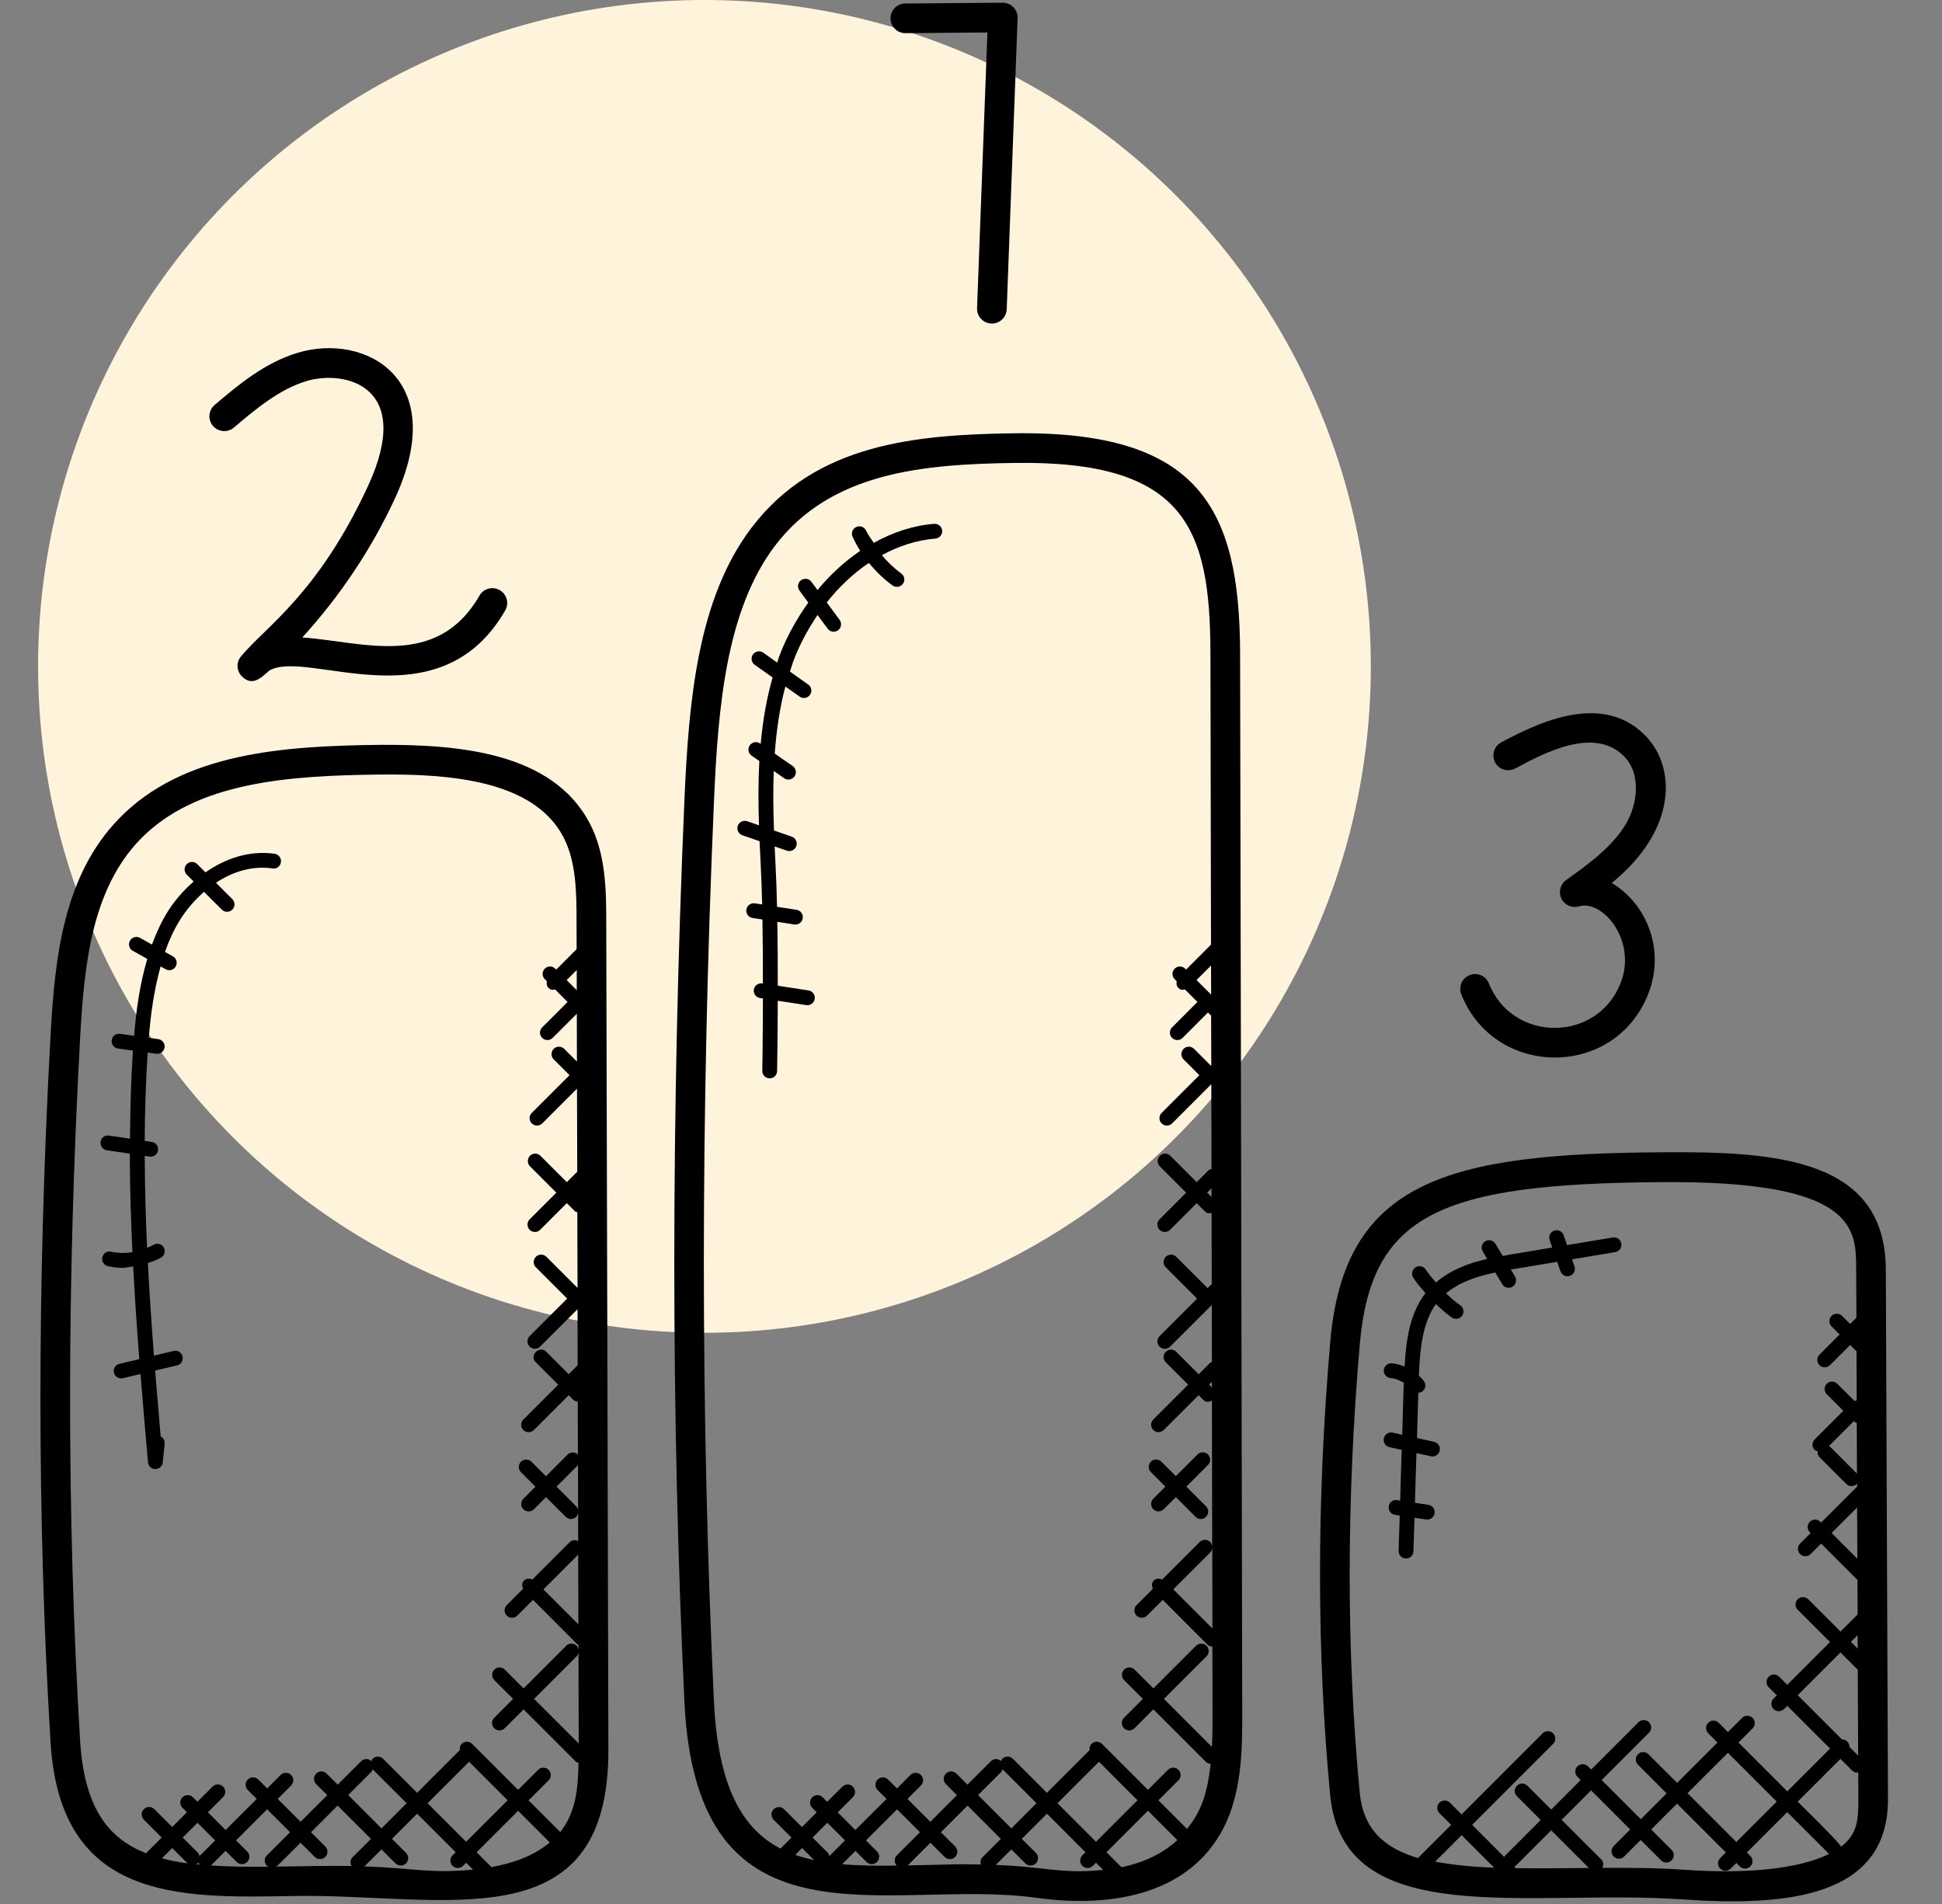
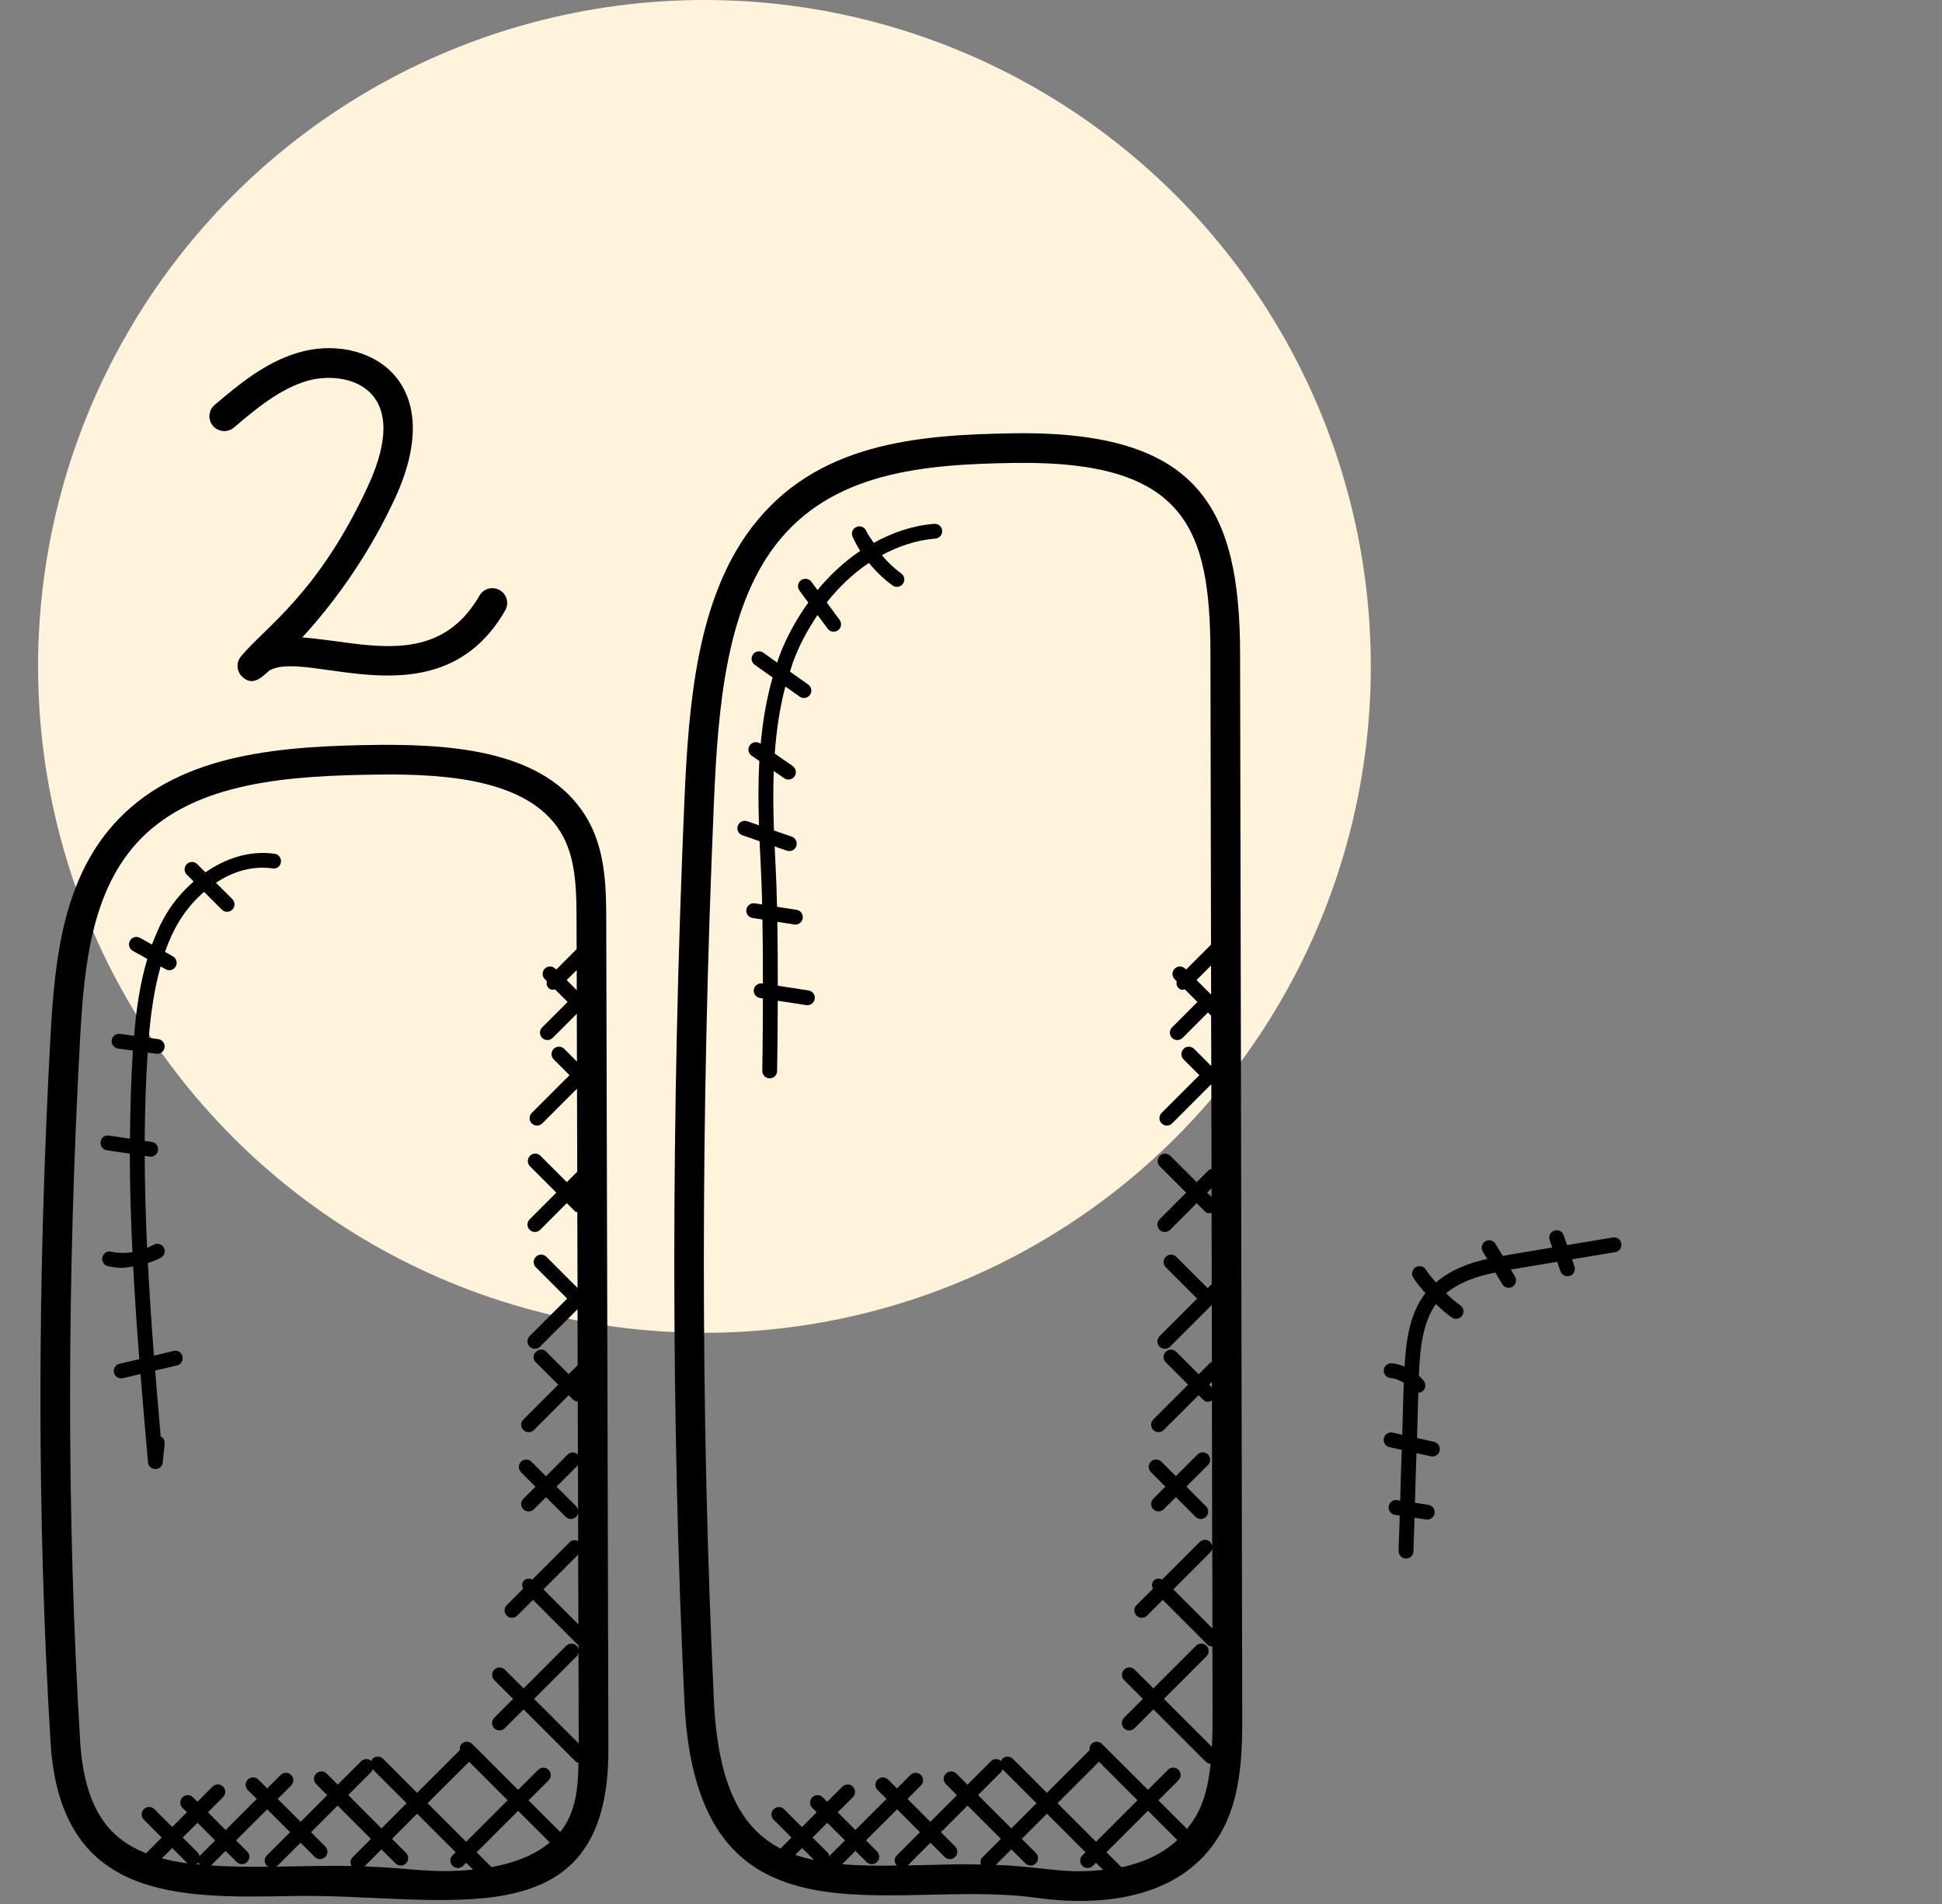
<svg xmlns="http://www.w3.org/2000/svg" width="51px" height="50px" viewBox="0 0 51 50" version="1.1">
  <rect x="0" y="0" width="51" height="50" fill="#808080" stroke="none" />
  <title>Group 40</title>
  <g id="Page-1" stroke="none" stroke-width="1" fill="none" fill-rule="evenodd">
    <g id="OmniKick-V2-Home-Page-Copy" transform="translate(-562, -133)">
      <g id="Group-50">
        <g id="Group-45" transform="translate(562.5, 133)">
          <g id="Group-40" transform="translate(0.5, 0)">
            <g id="Group-8" fill="#FFF3DB">
              <circle id="Oval-Copy" cx="17.5" cy="17.5" r="17.5" />
            </g>
            <g id="success" fill="#000000" fill-rule="nonzero">
              <path d="M6.66,49.791 C10.643,49.714 14.993,51.063 14.977,45.938 L14.921,24.174 C14.918,23.401 14.916,22.438 14.486,21.618 C13.508,19.752 11.04,19.55 8.993,19.56 C6.44,19.589 3.806,19.762 2.121,21.501 C0.672,22.996 0.441,25.126 0.328,27.18 C-0.026,33.656 -0.027,39.904 0.327,45.748 C0.579,49.908 3.673,49.847 6.66,49.791 Z M4.201,48.933 C4.21,48.924 4.208,48.91 4.215,48.899 C4.22,48.923 4.229,48.946 4.243,48.967 C4.209,48.964 4.178,48.96 4.145,48.956 C4.164,48.947 4.186,48.949 4.201,48.933 L4.201,48.933 Z M4.257,48.724 C4.248,48.733 4.25,48.747 4.243,48.758 C4.235,48.723 4.229,48.686 4.202,48.658 L3.798,48.255 L4.186,47.867 L4.65,48.331 L4.257,48.724 Z M3.925,48.933 C3.685,48.901 3.462,48.856 3.251,48.801 L3.523,48.53 L3.925,48.933 Z M4.54,48.99 L4.924,48.606 L5.216,48.897 C5.291,48.972 5.414,48.973 5.491,48.897 C5.568,48.82 5.568,48.697 5.491,48.621 L5.2,48.33 L6.016,47.514 L6.618,48.115 L6.009,48.723 C5.933,48.799 5.933,48.922 6.009,48.999 C6.024,49.013 6.045,49.012 6.063,49.021 C5.511,49.027 5.005,49.02 4.54,48.99 Z M6.645,49.013 C6.505,49.015 6.372,49.017 6.237,49.019 C6.252,49.01 6.271,49.013 6.284,48.999 L6.893,48.391 L7.267,48.765 C7.342,48.841 7.465,48.841 7.542,48.765 C7.619,48.689 7.619,48.566 7.542,48.489 L7.168,48.115 L7.867,47.416 L8.742,48.291 L8.254,48.779 C8.192,48.841 8.194,48.93 8.233,49.003 C7.7,48.994 7.168,49.003 6.645,49.013 Z M8.759,46.524 C8.777,46.506 8.776,46.482 8.785,46.461 L9.679,47.354 L9.018,48.015 L8.144,47.139 L8.759,46.524 Z M8.571,49.013 L9.018,48.566 L9.387,48.934 C9.463,49.01 9.586,49.01 9.662,48.934 C9.739,48.858 9.739,48.735 9.662,48.658 L9.294,48.29 L9.954,47.629 L10.966,48.641 L10.884,48.723 C10.808,48.799 10.808,48.922 10.884,48.999 C10.96,49.074 11.083,49.075 11.16,48.999 L11.242,48.917 L11.423,49.098 C10.292,49.206 9.788,49.052 8.571,49.013 Z M11.319,46.265 L12.331,47.277 L11.241,48.366 L10.229,47.354 L11.319,46.265 Z M11.906,49.031 L11.517,48.642 L12.606,47.553 L13.438,48.384 C13.025,48.732 12.478,48.929 11.906,49.031 Z M14.146,26.002 L13.882,25.738 L14.146,25.474 L14.146,26.002 Z M14.182,39.678 C14.178,39.634 14.166,39.591 14.132,39.557 L13.615,39.04 L14.179,38.476 L14.182,39.678 Z M14.189,42.657 L13.271,41.739 L14.184,40.825 L14.189,42.657 Z M14.198,45.785 L13.026,44.614 L14.145,43.494 C14.176,43.463 14.186,43.422 14.192,43.381 L14.198,45.785 Z M1.106,27.223 C1.211,25.316 1.418,23.346 2.681,22.043 C4.157,20.52 6.613,20.366 9.002,20.34 C10.804,20.323 13.014,20.488 13.795,21.98 C14.136,22.631 14.139,23.452 14.141,24.177 L14.143,24.925 L13.607,25.462 L13.582,25.438 C13.506,25.361 13.383,25.361 13.307,25.438 C13.231,25.514 13.231,25.637 13.307,25.713 L13.361,25.767 C13.349,25.829 13.355,25.893 13.403,25.941 C13.472,26.009 13.513,25.996 13.577,25.983 L13.906,26.312 L13.238,26.98 C13.162,27.056 13.162,27.179 13.238,27.256 C13.315,27.333 13.438,27.33 13.514,27.256 L14.148,26.622 L14.151,27.878 L13.817,27.544 C13.74,27.467 13.617,27.468 13.541,27.544 C13.465,27.62 13.465,27.743 13.541,27.82 L13.956,28.235 L12.965,29.226 C12.888,29.302 12.888,29.426 12.965,29.501 C13.042,29.578 13.165,29.576 13.241,29.501 L14.153,28.589 L14.159,30.771 L13.885,31.044 L13.193,30.352 C13.117,30.275 12.994,30.275 12.918,30.352 C12.842,30.428 12.842,30.551 12.918,30.627 L13.61,31.32 L12.91,32.02 C12.834,32.096 12.834,32.219 12.91,32.296 C12.986,32.371 13.109,32.372 13.185,32.296 L13.885,31.595 L14.098,31.808 C14.115,31.825 14.14,31.824 14.161,31.835 L14.167,33.822 L13.349,33.004 C13.272,32.928 13.149,32.928 13.073,33.004 C12.997,33.081 12.997,33.204 13.073,33.28 L13.895,34.102 L12.909,35.087 C12.833,35.164 12.833,35.287 12.909,35.363 C12.985,35.438 13.108,35.439 13.184,35.363 L14.167,34.381 L14.17,35.852 L13.935,36.087 L13.348,35.5 C13.167,35.319 12.89,35.593 13.072,35.776 L13.66,36.363 L12.744,37.278 C12.668,37.354 12.668,37.478 12.744,37.554 C12.82,37.629 12.943,37.63 13.02,37.554 L13.935,36.639 L14.054,36.758 C14.087,36.791 14.13,36.802 14.173,36.807 L14.177,38.196 C14.1,38.124 13.981,38.123 13.907,38.198 L13.338,38.767 L12.958,38.386 C12.881,38.31 12.758,38.31 12.682,38.386 C12.606,38.463 12.606,38.586 12.682,38.661 L13.062,39.042 L12.744,39.359 C12.668,39.436 12.668,39.559 12.744,39.635 C12.82,39.711 12.943,39.711 13.02,39.635 L13.339,39.316 L13.857,39.833 C13.932,39.908 14.055,39.909 14.132,39.833 C14.166,39.799 14.178,39.756 14.182,39.712 L14.184,40.471 C14.112,40.435 14.026,40.434 13.966,40.494 L12.979,41.481 C12.907,41.447 12.822,41.445 12.762,41.505 C12.702,41.565 12.704,41.649 12.738,41.722 L12.308,42.152 C12.232,42.228 12.232,42.351 12.308,42.427 C12.384,42.503 12.507,42.504 12.584,42.427 L12.997,42.014 L14.169,43.187 C14.175,43.193 14.185,43.191 14.192,43.196 L14.192,43.332 C14.187,43.291 14.177,43.251 14.146,43.219 C14.069,43.143 13.946,43.143 13.87,43.219 L12.751,44.339 L12.257,43.846 C12.18,43.769 12.057,43.769 11.982,43.846 C11.906,43.922 11.906,44.045 11.982,44.121 L12.475,44.614 L11.98,45.11 C11.903,45.186 11.903,45.309 11.98,45.385 C12.055,45.461 12.178,45.462 12.255,45.385 L12.751,44.89 L14.128,46.267 C14.146,46.285 14.17,46.284 14.192,46.294 C14.181,46.964 14.125,47.59 13.714,48.112 L12.881,47.279 L13.408,46.753 C13.484,46.677 13.484,46.554 13.408,46.477 C13.332,46.401 13.209,46.401 13.133,46.477 L12.606,47.003 L11.399,45.796 C11.323,45.72 11.2,45.72 11.124,45.796 C11.079,45.84 11.069,45.9 11.077,45.958 L9.954,47.081 L9.06,46.186 C8.983,46.11 8.86,46.11 8.785,46.186 C8.767,46.204 8.767,46.229 8.758,46.25 C8.682,46.175 8.56,46.175 8.484,46.251 L7.869,46.866 L7.578,46.576 C7.502,46.499 7.379,46.499 7.303,46.576 C7.227,46.652 7.227,46.775 7.303,46.851 L7.594,47.142 L6.894,47.841 L6.293,47.241 L6.646,46.888 C6.722,46.812 6.722,46.688 6.646,46.612 C6.569,46.536 6.446,46.536 6.37,46.612 L6.017,46.965 L5.784,46.732 C5.707,46.656 5.584,46.656 5.508,46.732 C5.432,46.808 5.432,46.932 5.508,47.008 L5.742,47.241 L4.925,48.057 L4.46,47.591 L4.858,47.193 C4.935,47.117 4.935,46.994 4.858,46.917 C4.782,46.841 4.659,46.841 4.583,46.917 L4.185,47.315 L4.067,47.198 C3.991,47.122 3.868,47.122 3.792,47.198 C3.716,47.274 3.716,47.397 3.792,47.474 L3.91,47.591 L3.523,47.979 L3.054,47.51 C2.977,47.434 2.854,47.434 2.778,47.51 C2.702,47.587 2.702,47.71 2.778,47.786 L3.247,48.255 L2.835,48.667 C1.8,48.262 1.208,47.421 1.103,45.702 C0.752,39.887 0.753,33.67 1.106,27.223 L1.106,27.223 Z" id="Shape" />
              <path d="M18.737,13.857 C17.315,15.731 17.087,18.417 16.974,21.007 C16.62,29.263 16.619,37.231 16.974,44.69 C17.296,51.467 22.363,49.306 26.21,49.837 C28.075,50.097 30.082,49.801 31.039,48.173 C31.627,47.173 31.625,45.938 31.623,44.945 L31.567,17.161 C31.558,13.341 30.493,11.314 25.639,11.378 C23.071,11.415 20.424,11.636 18.737,13.857 Z M20.798,48.724 C20.789,48.733 20.791,48.747 20.784,48.758 C20.776,48.723 20.77,48.686 20.743,48.658 L20.339,48.255 L20.727,47.867 L21.191,48.33 L20.798,48.724 Z M20.38,48.846 C20.208,48.809 20.042,48.765 19.885,48.709 L20.064,48.53 L20.38,48.846 Z M21.116,48.956 L21.466,48.606 L21.757,48.897 C21.833,48.972 21.956,48.973 22.032,48.897 C22.109,48.82 22.109,48.697 22.032,48.621 L21.742,48.33 L22.559,47.514 L23.16,48.115 L22.552,48.724 C22.478,48.798 22.479,48.915 22.549,48.992 C22.041,48.999 21.56,48.994 21.116,48.956 Z M22.839,48.987 L23.434,48.391 L23.808,48.765 C23.884,48.841 24.007,48.841 24.084,48.765 C24.16,48.689 24.16,48.566 24.084,48.489 L23.71,48.115 L24.41,47.416 L25.284,48.291 L24.797,48.778 C24.745,48.83 24.741,48.899 24.76,48.964 C23.98,48.953 24.751,48.947 22.839,48.987 L22.839,48.987 Z M25.301,46.524 C25.318,46.507 25.317,46.482 25.327,46.461 L26.22,47.354 L25.56,48.015 L24.685,47.14 L25.301,46.524 Z M25.151,48.974 L25.559,48.566 L25.928,48.934 C26.003,49.01 26.126,49.01 26.203,48.934 C26.28,48.858 26.28,48.735 26.203,48.658 L25.834,48.29 L26.495,47.629 L27.506,48.641 L27.425,48.723 C27.348,48.799 27.348,48.922 27.425,48.999 C27.5,49.074 27.623,49.075 27.7,48.999 L27.782,48.917 L27.971,49.105 C26.873,49.218 26.476,49.023 25.151,48.974 Z M27.861,46.265 L28.872,47.277 L27.783,48.366 L26.771,47.354 L27.861,46.265 Z M28.452,49.035 L28.058,48.641 L29.147,47.551 L29.919,48.323 C29.506,48.703 28.99,48.924 28.452,49.035 Z M30.806,26.119 L30.423,25.737 L30.804,25.356 L30.806,26.119 Z M30.817,31.433 L30.702,31.319 L30.816,31.205 L30.817,31.433 Z M30.827,36.435 L30.753,36.361 L30.826,36.288 L30.827,36.435 Z M30.84,42.765 L29.813,41.738 L30.783,40.768 C30.818,40.733 30.834,40.687 30.836,40.641 L30.84,42.765 Z M25.65,12.157 C30.146,12.092 30.78,13.886 30.788,17.163 L30.803,24.807 L30.148,25.462 L30.124,25.438 C30.049,25.362 29.926,25.361 29.848,25.438 C29.772,25.514 29.772,25.637 29.848,25.713 L29.902,25.767 C29.89,25.829 29.896,25.893 29.944,25.941 C30.013,26.009 30.054,25.995 30.118,25.983 L30.447,26.312 L29.78,26.98 C29.704,27.056 29.704,27.179 29.78,27.256 C29.855,27.33 29.978,27.333 30.056,27.256 L30.723,26.588 L30.797,26.663 C30.799,26.665 30.804,26.664 30.806,26.667 L30.81,27.996 L30.358,27.544 C30.281,27.467 30.158,27.468 30.082,27.544 C30.006,27.62 30.006,27.743 30.082,27.82 L30.497,28.235 L29.506,29.226 C29.43,29.302 29.43,29.426 29.506,29.501 C29.581,29.576 29.705,29.578 29.782,29.501 L30.804,28.479 C30.806,28.48 30.809,28.482 30.811,28.482 L30.816,30.7 C30.79,30.709 30.762,30.71 30.741,30.731 L30.427,31.045 L29.735,30.352 C29.658,30.276 29.535,30.276 29.459,30.352 C29.383,30.429 29.383,30.552 29.459,30.628 L30.151,31.321 L29.452,32.02 C29.376,32.096 29.376,32.219 29.452,32.296 C29.527,32.371 29.651,32.373 29.728,32.296 L30.427,31.596 L30.64,31.809 C30.71,31.879 30.752,31.864 30.818,31.849 L30.822,33.734 C30.813,33.741 30.802,33.738 30.795,33.746 L30.714,33.827 L29.891,33.005 C29.814,32.928 29.691,32.93 29.616,33.005 C29.539,33.082 29.539,33.205 29.616,33.281 L30.438,34.103 L29.453,35.088 C29.376,35.164 29.376,35.287 29.453,35.364 C29.528,35.439 29.651,35.44 29.728,35.364 L30.824,34.269 L30.827,35.771 C30.81,35.78 30.791,35.778 30.777,35.791 L30.479,36.089 L29.89,35.499 C29.814,35.423 29.691,35.423 29.615,35.499 C29.538,35.576 29.538,35.699 29.615,35.775 L30.202,36.362 L29.287,37.277 C29.211,37.353 29.211,37.476 29.287,37.552 C29.364,37.629 29.487,37.627 29.562,37.552 L30.477,36.638 L30.596,36.757 C30.676,36.837 30.749,36.821 30.827,36.776 L30.834,40.622 C30.832,40.576 30.817,40.53 30.782,40.494 C30.706,40.419 30.583,40.418 30.506,40.494 L29.518,41.481 C29.446,41.447 29.362,41.445 29.302,41.505 C29.242,41.565 29.243,41.65 29.277,41.722 L28.848,42.152 C28.771,42.228 28.771,42.351 28.848,42.427 C28.925,42.504 29.048,42.502 29.123,42.427 L29.536,42.014 L30.708,43.187 C30.745,43.223 30.792,43.24 30.839,43.241 L30.843,44.948 C30.844,45.239 30.843,45.554 30.827,45.875 L29.566,44.614 L30.685,43.495 C30.761,43.419 30.761,43.296 30.685,43.219 C30.609,43.143 30.486,43.143 30.409,43.219 L29.29,44.338 L28.797,43.845 C28.721,43.769 28.598,43.769 28.521,43.845 C28.445,43.921 28.445,44.044 28.521,44.121 L29.014,44.614 L28.518,45.11 C28.442,45.186 28.442,45.309 28.518,45.385 C28.594,45.461 28.717,45.462 28.794,45.385 L29.29,44.889 L30.667,46.266 C30.702,46.301 30.747,46.315 30.793,46.319 C30.691,47.266 30.467,47.655 30.174,48.03 L29.422,47.278 L29.948,46.752 C30.024,46.676 30.024,46.553 29.948,46.477 C29.872,46.4 29.749,46.4 29.672,46.477 L29.147,47.002 L27.939,45.796 C27.863,45.72 27.74,45.72 27.664,45.796 C27.619,45.84 27.609,45.9 27.617,45.958 L26.494,47.081 L25.599,46.186 C25.523,46.11 25.399,46.11 25.323,46.186 C25.305,46.204 25.306,46.228 25.297,46.25 C25.22,46.176 25.099,46.175 25.023,46.251 L24.407,46.867 L24.117,46.576 C24.04,46.5 23.917,46.5 23.841,46.576 C23.765,46.653 23.765,46.776 23.841,46.852 L24.131,47.143 L23.432,47.842 L22.832,47.241 L23.185,46.888 C23.261,46.812 23.261,46.688 23.185,46.612 C23.11,46.537 22.987,46.536 22.909,46.612 L22.556,46.965 L22.323,46.732 C22.247,46.657 22.124,46.656 22.048,46.732 C21.972,46.808 21.972,46.932 22.048,47.008 L22.281,47.241 L21.464,48.057 L21,47.593 L21.398,47.195 C21.474,47.118 21.474,46.995 21.398,46.919 C21.321,46.843 21.198,46.843 21.122,46.919 L20.724,47.317 L20.606,47.199 C20.53,47.123 20.407,47.123 20.331,47.199 C20.254,47.276 20.254,47.399 20.331,47.475 L20.448,47.593 L20.06,47.981 L19.592,47.512 C19.517,47.436 19.394,47.435 19.317,47.512 C19.241,47.588 19.241,47.711 19.317,47.787 L19.785,48.256 L19.497,48.545 C18.492,48.023 17.856,46.928 17.748,44.655 C17.396,37.22 17.396,29.275 17.75,21.043 C17.856,18.577 18.068,16.026 19.354,14.33 C20.832,12.386 23.275,12.191 25.65,12.157 L25.65,12.157 Z" id="Shape" />
-               <path d="M33.934,35.244 C33.577,39.389 33.577,43.391 33.932,47.138 C34.275,50.748 39.147,49.598 43.194,49.88 C45.91,50.067 48.593,49.833 48.581,47.237 L48.525,33.344 C48.513,30.44 45.699,30.23 42.6,30.26 C37.036,30.298 34.297,31 33.934,35.244 L33.934,35.244 Z M36.69,48.887 L37.385,48.193 L38.239,49.047 C37.653,49.025 37.139,48.974 36.69,48.887 L36.69,48.887 Z M38.803,49.059 L38.764,49.02 C38.774,49.014 38.785,49.017 38.794,49.008 L39.737,48.065 L40.726,49.054 C40.021,49.062 39.475,49.068 38.803,49.059 L38.803,49.059 Z M43.247,49.102 C42.487,49.05 41.813,49.048 41.08,49.052 C41.115,48.979 41.116,48.894 41.056,48.834 L40.011,47.79 L40.785,47.016 L41.812,48.044 L41.379,48.478 C41.303,48.555 41.303,48.678 41.379,48.753 C41.456,48.83 41.579,48.829 41.654,48.753 L42.088,48.319 L42.624,48.855 C42.7,48.93 42.823,48.931 42.899,48.855 C42.976,48.778 42.976,48.655 42.899,48.579 L42.363,48.043 L43.042,47.365 L44.324,48.647 L44.176,48.795 C44.099,48.872 44.099,48.995 44.176,49.071 C44.251,49.147 44.374,49.147 44.452,49.071 L44.599,48.923 L44.691,49.014 C44.766,49.09 44.889,49.091 44.966,49.014 C45.043,48.938 45.043,48.815 44.966,48.738 L44.875,48.647 L45.935,47.587 L47.035,48.686 C46.268,49.066 44.933,49.22 43.247,49.102 L43.247,49.102 Z M43.317,47.09 L44.378,46.03 L45.66,47.312 L44.599,48.372 L43.317,47.09 Z M47.349,48.496 C47.31,48.388 46.291,47.394 46.21,47.312 L47.333,46.189 L47.641,46.497 C47.692,46.548 47.732,46.553 47.8,46.545 L47.803,47.238 C47.805,47.797 47.781,48.163 47.349,48.496 Z M47.698,37.337 C47.716,37.354 47.741,37.354 47.762,37.363 L47.767,38.709 C47.762,38.703 47.765,38.696 47.76,38.691 L47.058,37.989 C47.05,37.981 47.037,37.983 47.028,37.977 L47.683,37.322 L47.698,37.337 Z M47.777,40.933 L47.1,40.257 L47.771,39.587 L47.777,40.933 Z M47.786,43.295 L47.608,43.117 L47.784,42.941 L47.786,43.295 Z M47.788,43.848 L47.798,46.104 L47.569,45.875 C47.57,45.825 47.552,45.774 47.513,45.735 C47.474,45.696 47.424,45.678 47.373,45.679 L46.211,44.517 L47.334,43.394 L47.788,43.848 Z M47.746,33.347 L47.752,34.605 L47.588,34.769 L47.376,34.557 C47.3,34.48 47.177,34.48 47.1,34.557 C47.024,34.633 47.024,34.756 47.1,34.832 L47.312,35.044 L46.783,35.574 C46.706,35.65 46.706,35.773 46.783,35.85 C46.821,35.888 46.871,35.907 46.921,35.907 C46.971,35.907 47.02,35.888 47.058,35.85 L47.588,35.32 L47.755,35.487 L47.76,36.773 C47.741,36.773 47.725,36.788 47.706,36.795 L47.249,36.338 C47.173,36.262 47.05,36.262 46.974,36.338 C46.898,36.414 46.898,36.537 46.974,36.614 L47.409,37.048 L46.656,37.801 C46.58,37.877 46.58,38 46.656,38.076 C46.678,38.098 46.708,38.1 46.736,38.109 C46.73,38.166 46.741,38.224 46.784,38.267 L47.486,38.969 C47.524,39.007 47.573,39.026 47.624,39.026 C47.674,39.026 47.724,39.007 47.762,38.969 C47.767,38.964 47.766,38.955 47.77,38.95 L47.77,39.04 L46.826,39.984 L46.804,39.963 C46.728,39.887 46.605,39.887 46.529,39.963 C46.452,40.039 46.452,40.162 46.529,40.239 L46.55,40.26 L46.274,40.535 C46.198,40.612 46.198,40.735 46.274,40.811 C46.351,40.888 46.474,40.886 46.55,40.811 L46.826,40.535 L47.78,41.49 L47.784,42.397 L47.335,42.846 L46.487,41.997 C46.41,41.921 46.287,41.921 46.211,41.997 C46.135,42.074 46.135,42.197 46.211,42.273 L47.059,43.121 L45.936,44.244 L45.723,44.032 C45.647,43.955 45.524,43.955 45.448,44.032 C45.372,44.108 45.372,44.231 45.448,44.307 L45.661,44.52 L45.576,44.605 C45.5,44.681 45.5,44.804 45.576,44.881 C45.652,44.956 45.775,44.957 45.852,44.881 L45.937,44.796 L47.06,45.919 L45.937,47.042 L44.655,45.76 L45.026,45.389 C45.103,45.312 45.103,45.189 45.026,45.113 C44.95,45.037 44.827,45.037 44.751,45.113 L44.379,45.484 L44.135,45.241 C44.059,45.164 43.936,45.164 43.86,45.241 C43.784,45.317 43.784,45.44 43.86,45.516 L44.104,45.76 L43.044,46.82 L42.292,46.068 C42.215,45.991 42.092,45.991 42.016,46.068 C41.94,46.144 41.94,46.267 42.016,46.343 L42.768,47.096 L42.09,47.773 L41.063,46.746 L42.306,45.503 C42.382,45.427 42.382,45.304 42.306,45.227 C42.229,45.151 42.106,45.151 42.03,45.227 L40.787,46.47 L40.702,46.386 C40.626,46.309 40.503,46.309 40.426,46.386 C40.35,46.462 40.35,46.585 40.426,46.661 L40.511,46.746 L39.738,47.52 L39.112,46.894 C39.036,46.818 38.913,46.818 38.837,46.894 C38.76,46.97 38.76,47.094 38.837,47.17 L39.462,47.795 L38.519,48.738 C38.511,48.746 38.513,48.759 38.506,48.768 L37.661,47.922 L39.787,45.795 C39.863,45.719 39.863,45.596 39.787,45.519 C39.711,45.443 39.587,45.443 39.511,45.519 L37.385,47.647 L37.077,47.34 C37.001,47.263 36.878,47.263 36.801,47.34 C36.725,47.416 36.725,47.539 36.801,47.615 L37.109,47.922 L36.238,48.793 C35.336,48.528 34.798,48.024 34.708,47.069 C34.357,43.369 34.357,39.415 34.709,35.316 C35.004,31.879 36.827,31.085 42.606,31.044 C47.798,30.994 47.741,32.294 47.746,33.347 L47.746,33.347 Z" id="Shape" />
-               <path d="M25.033,8.496 C25.038,8.497 25.044,8.497 25.048,8.497 C25.257,8.497 25.429,8.333 25.438,8.123 L25.724,0.476 C25.728,0.37 25.688,0.266 25.614,0.19 C25.54,0.114 25.439,0.071 25.335,0.071 C25.334,0.071 25.333,0.071 25.332,0.071 L22.773,0.092 C22.558,0.093 22.385,0.269 22.387,0.484 C22.388,0.698 22.563,0.871 22.776,0.871 L22.779,0.871 L24.931,0.853 L24.659,8.093 C24.651,8.308 24.818,8.489 25.033,8.496 L25.033,8.496 Z" id="Path" />
-               <path d="M38.423,19.496 C38.234,19.598 38.164,19.835 38.266,20.024 C38.369,20.214 38.608,20.282 38.795,20.18 C39.573,19.758 40.897,19.065 41.668,19.88 C42.094,20.331 42.011,21.094 41.711,21.617 C41.352,22.236 40.702,22.701 40.129,23.111 C39.974,23.223 39.922,23.429 40.006,23.6 C40.091,23.772 40.288,23.857 40.469,23.801 C41.098,23.619 42.003,24.716 41.555,25.829 C40.928,27.386 38.717,27.378 38.1,25.825 C38.02,25.625 37.793,25.526 37.594,25.608 C37.394,25.687 37.297,25.914 37.376,26.113 C38.25,28.305 41.384,28.341 42.278,26.12 C42.738,24.976 42.267,23.748 41.327,23.188 C43.052,21.783 43.008,20.163 42.235,19.345 C41.191,18.245 39.661,18.824 38.423,19.496 L38.423,19.496 Z" id="Path" />
              <path d="M5.143,11.228 C5.699,10.756 6.331,10.222 7.049,10.007 C8.062,9.706 9.88,10.133 8.666,12.76 C7.348,15.608 5.969,16.46 5.328,17.239 C5.198,17.395 5.211,17.626 5.357,17.767 C5.617,18.018 5.833,17.829 6.069,17.612 C7.048,17.02 10.525,19.053 12.268,16.03 C12.375,15.844 12.311,15.605 12.124,15.498 C11.937,15.39 11.699,15.454 11.592,15.641 C10.476,17.579 8.535,16.855 6.939,16.739 C7.929,15.656 8.758,14.414 9.373,13.087 C10.831,9.93 8.577,8.737 6.826,9.262 C5.951,9.522 5.253,10.113 4.637,10.634 C4.473,10.773 4.453,11.018 4.591,11.183 C4.733,11.347 4.98,11.367 5.143,11.228 L5.143,11.228 Z" id="Path" />
              <path d="M36.114,33.552 C36.206,33.698 36.322,33.828 36.435,33.959 C36.024,34.491 35.928,35.17 35.886,35.887 C35.779,35.843 35.667,35.811 35.551,35.801 C35.449,35.791 35.35,35.872 35.341,35.979 C35.332,36.086 35.412,36.18 35.519,36.189 C35.644,36.199 35.761,36.248 35.867,36.315 C35.846,36.77 35.841,37.223 35.825,37.678 L35.573,37.622 C35.47,37.599 35.364,37.665 35.341,37.77 C35.318,37.876 35.385,37.98 35.489,38.003 L35.812,38.074 C35.797,38.52 35.781,38.963 35.771,39.407 L35.692,39.395 C35.579,39.376 35.486,39.453 35.47,39.558 C35.454,39.665 35.527,39.764 35.634,39.78 L35.759,39.799 C35.753,40.109 35.734,40.423 35.73,40.731 C35.729,40.838 35.815,40.926 35.923,40.928 L35.925,40.928 C36.032,40.928 36.118,40.842 36.12,40.736 C36.124,40.445 36.142,40.149 36.147,39.857 L36.452,39.903 C36.463,39.905 36.472,39.905 36.481,39.905 C36.576,39.905 36.66,39.836 36.674,39.739 C36.69,39.633 36.617,39.534 36.51,39.518 L36.159,39.465 C36.169,39.031 36.185,38.596 36.199,38.16 L36.576,38.243 C36.589,38.246 36.604,38.248 36.618,38.248 C36.707,38.248 36.787,38.186 36.808,38.095 C36.831,37.99 36.764,37.886 36.66,37.863 L36.213,37.764 C36.227,37.367 36.231,36.972 36.249,36.575 C36.286,36.572 36.322,36.564 36.354,36.54 C36.439,36.475 36.458,36.354 36.393,36.267 C36.355,36.216 36.309,36.171 36.262,36.127 C36.264,36.098 36.264,36.069 36.265,36.04 C36.298,35.361 36.371,34.72 36.709,34.245 C36.843,34.371 36.978,34.497 37.129,34.6 C37.163,34.622 37.201,34.633 37.239,34.633 C37.301,34.633 37.362,34.604 37.4,34.548 C37.46,34.459 37.438,34.338 37.349,34.278 C37.215,34.187 37.095,34.075 36.976,33.963 C37.317,33.678 37.766,33.521 38.268,33.417 L38.452,33.723 C38.488,33.784 38.553,33.818 38.619,33.818 C38.654,33.818 38.688,33.81 38.72,33.79 C38.812,33.735 38.841,33.615 38.787,33.523 L38.677,33.34 C38.692,33.338 38.707,33.335 38.721,33.332 L39.894,33.136 L39.981,33.385 C40.009,33.465 40.084,33.515 40.165,33.515 C40.186,33.515 40.207,33.512 40.228,33.505 C40.33,33.469 40.383,33.358 40.348,33.257 L40.284,33.071 L41.418,32.881 C41.524,32.864 41.596,32.764 41.578,32.657 C41.561,32.55 41.46,32.477 41.354,32.497 L40.154,32.697 L40.063,32.437 C40.028,32.335 39.917,32.281 39.816,32.318 C39.714,32.353 39.661,32.464 39.696,32.565 L39.764,32.761 L38.657,32.946 C38.592,32.957 38.529,32.972 38.464,32.983 L38.273,32.664 C38.218,32.571 38.097,32.54 38.006,32.597 C37.914,32.652 37.884,32.772 37.939,32.864 L38.056,33.061 C37.544,33.175 37.083,33.359 36.71,33.678 C36.618,33.568 36.52,33.461 36.443,33.34 C36.386,33.25 36.266,33.223 36.174,33.279 C36.084,33.341 36.057,33.461 36.114,33.552 L36.114,33.552 Z" id="Path" />
              <path d="M29.605,39.04 L29.287,39.358 C29.211,39.434 29.211,39.557 29.287,39.633 C29.362,39.709 29.485,39.71 29.562,39.633 L29.88,39.316 L30.397,39.833 C30.435,39.871 30.484,39.89 30.535,39.89 C30.585,39.89 30.634,39.871 30.672,39.833 C30.749,39.757 30.749,39.633 30.672,39.557 L30.155,39.04 L30.724,38.471 C30.8,38.395 30.8,38.272 30.724,38.196 C30.648,38.119 30.524,38.119 30.449,38.196 L29.88,38.764 L29.499,38.384 C29.423,38.308 29.3,38.308 29.225,38.384 C29.148,38.46 29.148,38.584 29.225,38.659 L29.605,39.04 Z" id="Path" />
              <path d="M19.045,17.14 C18.957,17.078 18.836,17.099 18.774,17.186 C18.711,17.274 18.732,17.396 18.82,17.458 L19.29,17.791 C19.127,18.359 19.031,18.942 18.977,19.535 L18.961,19.524 C18.873,19.462 18.752,19.485 18.689,19.574 C18.629,19.662 18.651,19.783 18.739,19.845 L18.941,19.984 C18.911,20.539 18.914,21.103 18.932,21.673 L18.622,21.566 C18.524,21.532 18.411,21.585 18.375,21.687 C18.34,21.788 18.394,21.899 18.495,21.934 L18.947,22.09 C18.956,22.298 18.966,22.507 18.978,22.717 C18.994,23.019 19.006,23.374 19.015,23.751 L18.823,23.722 C18.722,23.706 18.618,23.778 18.601,23.884 C18.584,23.991 18.658,24.09 18.764,24.107 L19.023,24.147 C19.032,24.699 19.035,25.28 19.035,25.826 L19.019,25.824 C18.915,25.811 18.813,25.881 18.797,25.987 C18.781,26.094 18.853,26.192 18.96,26.209 L19.035,26.22 C19.033,27.274 19.02,28.103 19.019,28.12 C19.017,28.228 19.102,28.316 19.211,28.318 L19.214,28.318 C19.32,28.318 19.407,28.233 19.408,28.126 C19.408,28.109 19.422,27.309 19.425,26.28 L20.174,26.395 C20.184,26.397 20.194,26.397 20.204,26.397 C20.299,26.397 20.381,26.329 20.396,26.232 C20.412,26.125 20.34,26.027 20.233,26.01 L19.426,25.886 C19.426,25.343 19.423,24.762 19.414,24.208 L19.859,24.277 C19.869,24.279 19.879,24.28 19.889,24.28 C19.983,24.28 20.067,24.211 20.081,24.115 C20.098,24.008 20.025,23.909 19.919,23.892 L19.406,23.813 C19.397,23.404 19.384,23.021 19.366,22.696 C19.358,22.54 19.351,22.384 19.343,22.228 L19.665,22.339 C19.686,22.346 19.707,22.349 19.729,22.349 C19.81,22.349 19.884,22.299 19.912,22.218 C19.947,22.117 19.894,22.005 19.792,21.97 L19.326,21.809 C19.306,21.282 19.301,20.761 19.32,20.247 L19.595,20.437 C19.629,20.461 19.668,20.472 19.706,20.472 C19.767,20.472 19.828,20.442 19.866,20.388 C19.927,20.3 19.905,20.178 19.817,20.116 L19.346,19.79 C19.39,19.19 19.473,18.6 19.625,18.028 L20,18.294 C20.034,18.318 20.074,18.33 20.112,18.33 C20.173,18.33 20.233,18.301 20.271,18.248 C20.334,18.161 20.313,18.039 20.225,17.977 L19.746,17.637 C19.774,17.553 19.796,17.468 19.827,17.383 C19.98,16.967 20.201,16.547 20.47,16.15 L20.736,16.51 C20.774,16.562 20.833,16.589 20.892,16.589 C20.933,16.589 20.973,16.576 21.008,16.551 C21.095,16.487 21.113,16.365 21.049,16.278 L20.711,15.82 C21.027,15.422 21.398,15.065 21.819,14.782 C21.999,15.005 22.207,15.205 22.441,15.375 C22.475,15.4 22.515,15.412 22.554,15.412 C22.614,15.412 22.673,15.384 22.712,15.332 C22.775,15.245 22.756,15.123 22.668,15.06 C22.478,14.922 22.309,14.759 22.159,14.579 C22.589,14.347 23.057,14.185 23.564,14.144 C23.672,14.135 23.751,14.042 23.743,13.935 C23.735,13.827 23.638,13.748 23.533,13.756 C22.957,13.802 22.429,13.989 21.946,14.256 C21.878,14.15 21.798,14.051 21.745,13.935 C21.7,13.837 21.584,13.794 21.486,13.84 C21.389,13.885 21.345,14 21.391,14.097 C21.449,14.224 21.516,14.348 21.59,14.466 C21.169,14.752 20.792,15.103 20.469,15.495 L20.309,15.278 C20.246,15.192 20.123,15.175 20.036,15.237 C19.95,15.301 19.931,15.423 19.995,15.509 L20.227,15.824 C19.901,16.28 19.637,16.766 19.459,17.249 C19.44,17.299 19.428,17.351 19.411,17.401 L19.045,17.14 Z" id="Path" />
              <path d="M1.806,30.207 L2.409,30.296 C2.411,31.159 2.437,32.022 2.478,32.883 C2.292,32.912 2.102,32.909 1.918,32.871 C1.807,32.845 1.709,32.916 1.687,33.021 C1.665,33.126 1.733,33.23 1.837,33.251 C2.205,33.328 2.283,33.286 2.498,33.258 C2.54,34.072 2.595,34.883 2.658,35.692 L2.138,35.815 C2.033,35.839 1.968,35.943 1.993,36.048 C2.018,36.155 2.126,36.218 2.227,36.192 L2.69,36.083 C2.752,36.861 2.819,37.634 2.887,38.401 C2.896,38.502 2.98,38.579 3.08,38.579 L3.081,38.579 C3.181,38.579 3.265,38.503 3.275,38.403 L3.324,37.912 C3.332,37.83 3.287,37.755 3.219,37.72 C3.169,37.147 3.121,36.57 3.074,35.992 L3.648,35.857 C3.753,35.832 3.818,35.727 3.793,35.622 C3.768,35.518 3.667,35.45 3.558,35.477 L3.043,35.6 C2.98,34.792 2.926,33.981 2.884,33.168 C3.002,33.127 3.121,33.088 3.23,33.025 C3.322,32.97 3.353,32.851 3.3,32.758 C3.245,32.666 3.124,32.635 3.033,32.689 C2.979,32.721 2.92,32.744 2.863,32.768 C2.825,31.963 2.804,31.159 2.801,30.354 L2.929,30.373 C2.939,30.374 2.948,30.375 2.958,30.375 C3.053,30.375 3.135,30.306 3.15,30.209 C3.167,30.102 3.093,30.003 2.987,29.988 L2.8,29.96 C2.804,29.186 2.828,28.412 2.878,27.642 L3.103,27.672 C3.112,27.674 3.121,27.675 3.129,27.675 C3.225,27.675 3.308,27.604 3.322,27.506 C3.336,27.4 3.262,27.302 3.156,27.288 L2.908,27.254 C2.959,26.619 3.048,25.983 3.218,25.379 L3.35,25.453 C3.448,25.507 3.565,25.47 3.615,25.379 C3.667,25.284 3.634,25.166 3.54,25.114 L3.332,24.997 C3.552,24.385 3.836,23.878 4.358,23.421 L4.826,23.888 C4.901,23.963 5.024,23.964 5.101,23.888 C5.178,23.811 5.178,23.688 5.101,23.612 L4.671,23.182 C5.108,22.892 5.619,22.729 6.158,22.805 C6.275,22.823 6.363,22.745 6.378,22.639 C6.392,22.533 6.318,22.434 6.211,22.42 C5.544,22.328 4.92,22.544 4.396,22.909 L4.18,22.693 C4.103,22.616 3.98,22.617 3.905,22.693 C3.829,22.769 3.829,22.892 3.905,22.969 L4.086,23.149 C3.508,23.659 3.23,24.166 2.991,24.805 L2.677,24.629 C2.585,24.577 2.465,24.609 2.412,24.704 C2.36,24.797 2.392,24.916 2.487,24.969 L2.868,25.182 C2.674,25.834 2.577,26.52 2.522,27.2 L2.153,27.15 C2.041,27.133 1.948,27.21 1.934,27.316 C1.919,27.423 1.994,27.521 2.1,27.535 L2.49,27.589 C2.441,28.359 2.419,29.13 2.414,29.902 L1.864,29.821 C1.747,29.803 1.657,29.879 1.642,29.985 C1.627,30.092 1.7,30.191 1.806,30.207 L1.806,30.207 Z" id="Path" />
            </g>
          </g>
        </g>
      </g>
    </g>
  </g>
</svg>